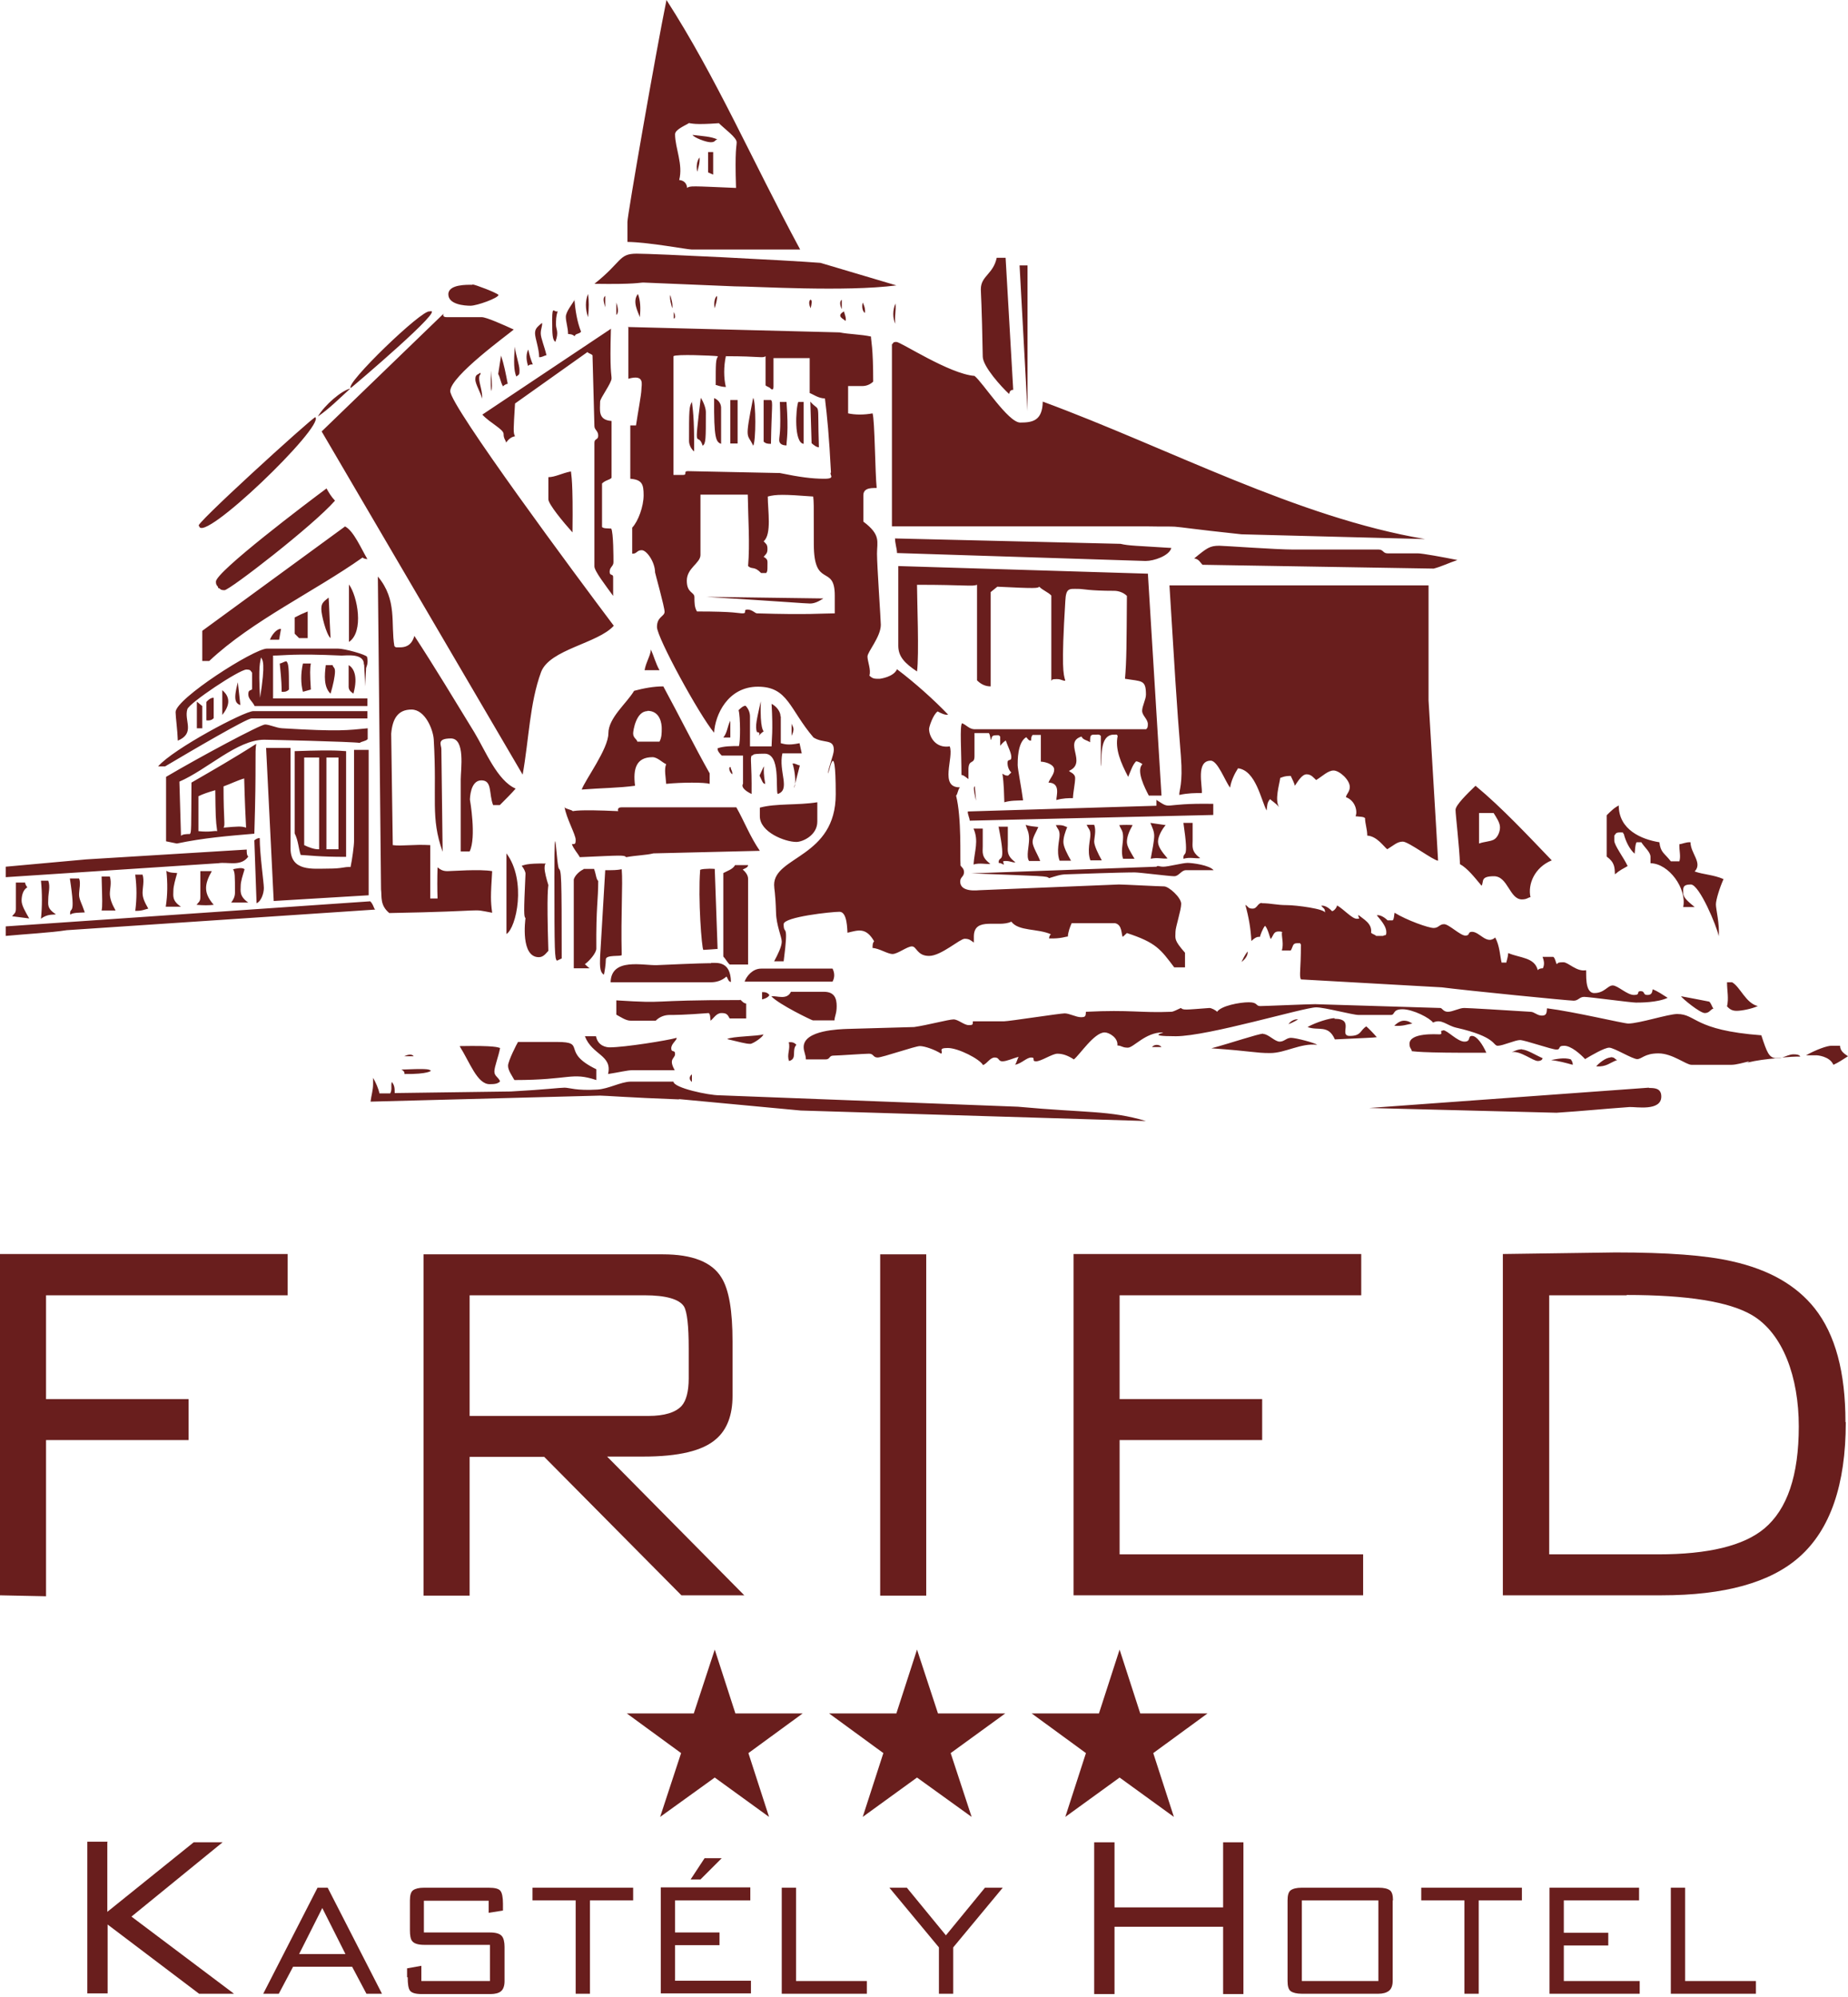
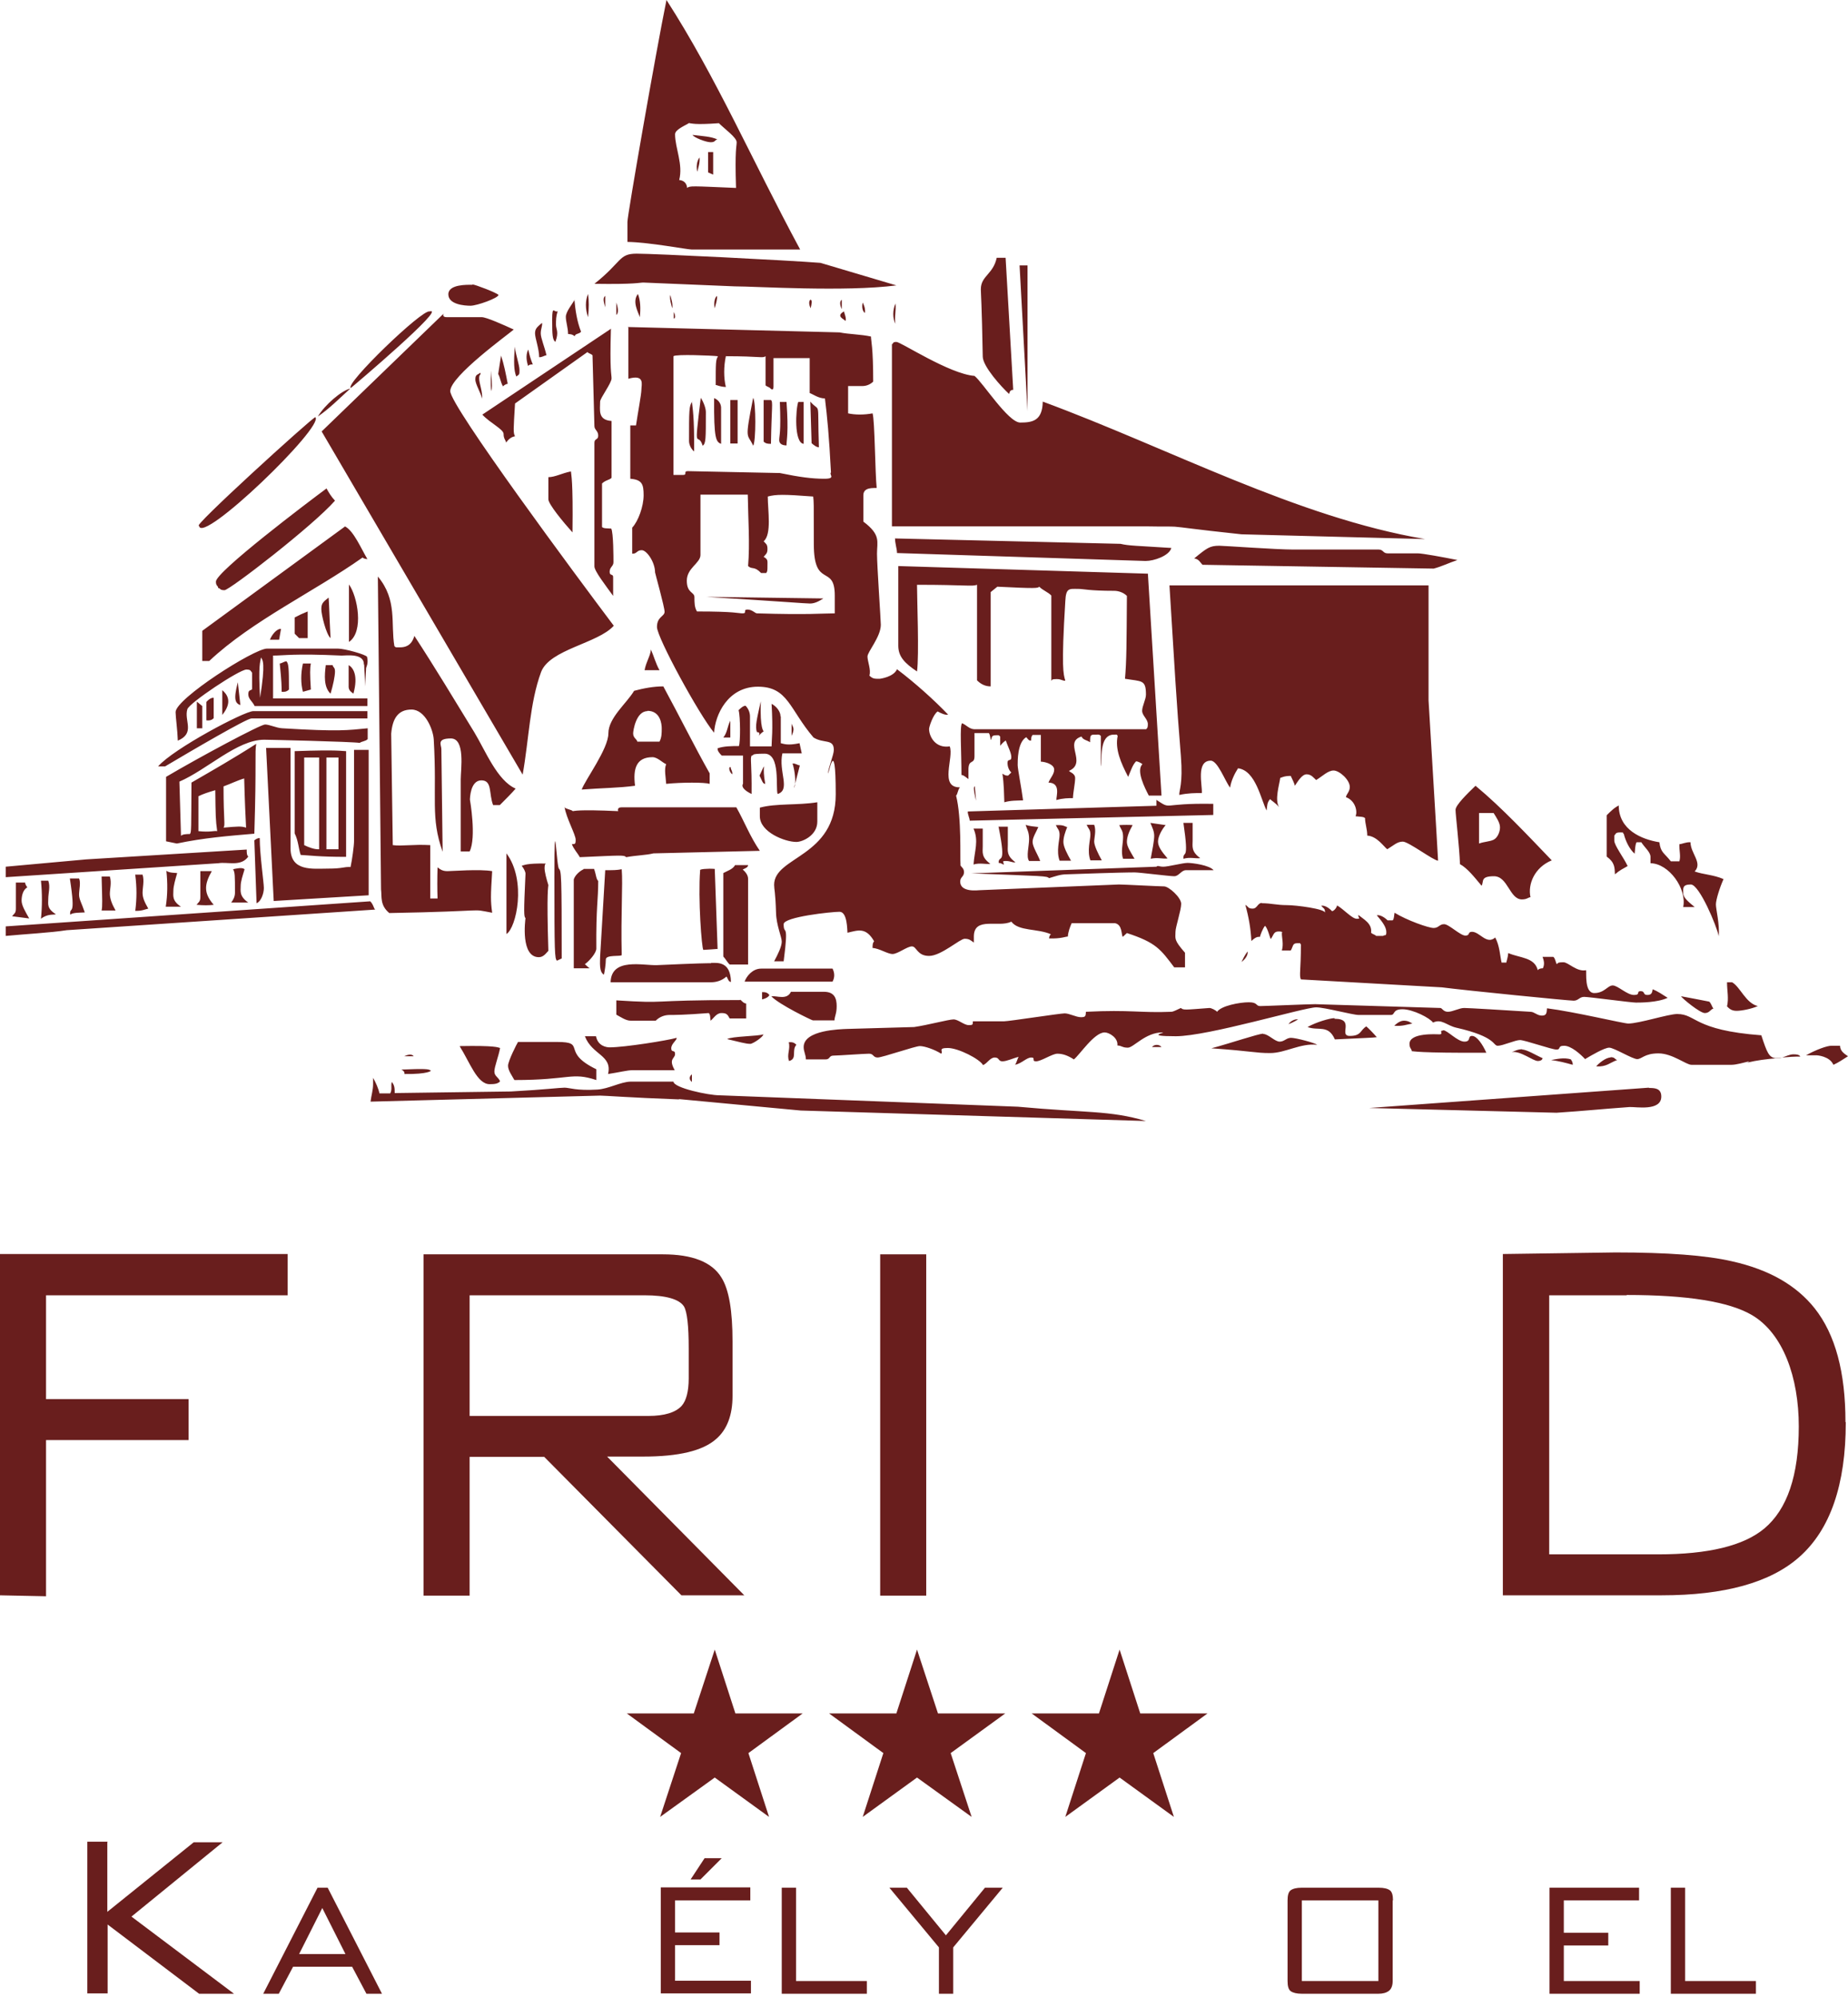
<svg xmlns="http://www.w3.org/2000/svg" width="582" height="629" viewBox="0 0 582 629" fill="none">
  <path d="M209.9 0C225.6 24.4 236.8 50.4 252 78.6H217.9C216.4 78.6 204.5 76.3 197.6 76.2V69.9C197.6 67.7 206.7 15.6 209.9 0ZM217.1 38.7C215.7 39.6 212.6 40.8 212.6 42.3C212.6 46.6 215.2 51.8 213.9 56.7C215.3 56.8 216.3 57.7 216.4 59.2C217.3 58.5 217.7 58.6 231.8 59.2C231.4 46.9 232 46.3 232 44.8C232 43.3 228.3 40.7 226.4 38.8C218.4 39.4 217.8 38.8 217.1 38.8V38.7ZM218.1 42.5C221.5 42.9 223.9 43 225.9 43.9C225 44.2 225.3 44.8 223.8 44.8C222.3 44.8 218.5 43.3 218.1 42.5ZM223 47.9H224.6V55L223 54.3V47.9ZM220.3 49.6C220.5 51.1 219.9 52.9 219.6 54.1C219.3 52.9 219.3 50.9 220.3 49.6ZM200.5 79.9C206.3 79.9 248.4 82 258.4 82.8L282.3 89.9C266.1 92 237.9 90.2 231.4 90.2L202.6 89C201.4 89 200.2 89.6 187.2 89.4C196 82.4 194.8 79.9 200.5 79.9ZM313.9 81.2H316.7L319.1 122.8C318.3 122.8 318 123.2 317.8 124.1C315.4 121.9 309.5 115.4 309.5 112.3C309.2 95.3 308.9 92.6 308.9 91.1C308.9 86.9 312.8 86.4 313.9 81.2ZM323.6 83.6V129.5L321.1 83.6H323.6ZM148.8 89.6C149.6 89.6 156.4 92.2 157 92.9C156.9 93.9 150.2 96.3 148.2 96.3C146.2 96.3 141.2 95.9 141.2 92.7C141.2 89.5 147.2 89.7 148.8 89.7V89.6ZM185.2 92.6C185.5 94.7 185.5 97.1 185.2 99.9C184.3 97.3 184.3 94.7 185.2 92.6ZM200.9 92.6C201.7 94.6 201.8 97.1 201.5 99.9C201 98.3 199 95 200.9 92.6ZM211.1 92.9C211.4 94.1 212 95.9 211.7 97.1C211.4 95.9 210.8 94.1 211.1 92.9ZM190.6 93.2V96.8C190.2 95.3 189.7 93.9 190.6 93.2ZM225.8 93.2C226 94.1 225.4 95.9 225.1 97.1C224.8 95.9 224.9 93.9 225.8 93.2ZM180.9 94.4C181.2 97.7 181.7 101.2 183 104.5C182.3 105.3 181.2 105 181 105.9C180.1 105.2 179.7 105.3 178.9 105.2C178.9 103.2 178.2 101.4 178.2 99.8C178.2 98.2 180.2 95.8 181 94.4H180.9ZM255.2 94.4C255.9 94.4 255.6 95.9 255.3 97.1C255 96.5 254.5 95.1 255.2 94.4ZM265.1 94.4V97.4C264.7 96.5 264.2 95.1 265.1 94.4ZM194.1 95.3C194.5 96.5 195 98.5 194.1 99.2V95.3ZM271.7 95.3C272 95.9 272.6 97.1 272.4 98.6C271.5 97.9 271.4 96.5 271.7 95.3ZM282 95.6C282.3 97.7 281.6 100 282 102C281.1 100.3 281.1 97.7 282 95.6ZM175.6 98.1C175.1 99.7 175.1 100.8 175.1 102.3C175.1 103.8 176.1 104.5 174.9 107.7C174 107 173.9 105.6 173.9 100.7C173.9 95.8 174.6 98.7 175.6 98V98.1ZM212.2 98.3C212.6 98.9 212.9 100.4 212.2 100.3V98.3ZM265.8 98.1C266 99 266.6 100.2 266.3 101.1C265.8 100.5 263.1 99.6 265.8 98.1ZM139.7 98.7C139.7 98.7 139.1 99.9 140.6 99.9H151.7C153.2 99.9 158.5 102.3 161.8 103.8C160.1 105.3 141.8 118.5 141.8 123.2C141.8 127.9 181.7 181.7 193.3 197.1C188.3 202.7 173.1 204.5 170.4 211.7C166.8 221.5 166.6 232.8 164.6 244L101.3 135.9L139.8 98.7H139.7ZM170.7 101.7C170.9 102.6 170.3 103.5 170.3 105C170.3 106.5 171.5 109.2 172.1 111.9C171.3 112 170.7 112.6 169.8 112.5C169.8 109.9 168.5 106.5 168.5 105C168.5 103.5 169.2 103 170.7 101.7ZM197.6 103L264.4 104.7C267.4 105.3 271.1 105.3 274.3 106C274.3 107.4 275 109.2 275 120.2C274.3 120.9 273.1 121.6 271.6 121.6H267.1V130.2C269.3 130.7 272.2 130.7 274.8 130.2C275.5 132.2 275.6 149.2 276.1 153.7C275.3 153.8 271.9 153.3 271.9 156V164.3C277.5 168.5 276.2 170.6 276.2 174.4C276.2 178.2 277.4 195.3 277.4 196.8C277.4 200.6 273.2 205.3 273.2 206.8C273.2 208.3 274.4 211.1 273.8 212.8C274.9 213.9 275.6 213.8 277.1 213.8C277.1 213.8 281.4 213.3 282.5 210.8C288.2 215.1 294.3 220.6 298.6 225.1C297.7 225.3 296.4 224.7 295.3 224.1C293.9 225 292.6 228.9 292.6 229.6C292.6 232 294.6 235.8 299.1 235.1C300.5 238.6 295.7 248.1 302.3 248C301.6 248.9 301.6 250.2 301.1 250.6C302.9 257.7 302.3 270.3 302.5 272.3C302.3 273 303.6 273.2 303.6 274.7C303.6 276.2 302.4 276.2 302.4 277.7C302.4 281.2 308.1 280.4 308.5 280.4L352.4 278.6C353.9 278.6 365.1 279.2 366.6 279.2C368.1 279.2 372 282.7 372 284.7C372 286.7 370.2 292 370.2 293.5C370.2 295.7 369.6 296 373.2 300.1V304.7H369.8C365.5 299 364.1 296.9 354.9 293.9L353.6 295.1C353.1 294.4 353.5 291.3 351.2 290.8H337.5C337 291.9 336.4 293.5 336.3 295C335.5 295 334.3 295.7 330.4 295.6C330.4 295.6 330.4 294.6 331 294.3C326.8 292.4 320.8 293.4 318.5 290.3C314.6 292.3 306.8 288.6 306.7 294.9V296.9C305.7 296.2 305.3 295.7 303.8 295.7C302.3 295.7 296.4 301.1 292.6 301.1C288.8 301.1 288.7 298.1 287.2 298.1C285.7 298.1 282.7 300.5 281.1 300.5C279.5 300.5 276.9 298.7 274.8 298.6C274.8 297.8 274.8 297 275.3 296.5C272.7 292 270.3 293 266.9 293.8C266.8 293 266.9 287.2 264.4 287.2C261.9 287.2 246.8 288.8 246.8 291.1C246.8 295 248.5 289.7 246.8 302.8H243.8C245 300.6 246.2 298.1 246.2 296.6C246.2 295.1 244.5 291.5 244.4 287.5C244.2 280.8 243.8 280.2 243.8 278.7C243.8 269.7 263.2 270.1 263.2 250.2C263.2 230.3 260.8 245 260.8 243.5C260.8 242 262.6 237.8 262.6 236.2C262.6 232.6 259.4 234.3 256.2 232.3C248.6 223.4 248.2 216.3 238.7 216.3C229.2 216.3 225.2 225.2 224.9 230.8C220.2 225.2 206.9 200.8 206.9 197.5C206.9 194.2 209.3 194.2 209.3 192.7C209.3 191.2 206.3 180.5 206.3 180.3C206.3 177.1 203.7 173.3 202.1 173.3C200.5 173.3 200.6 174.5 199.1 174.4V166.2C201 164.2 202.7 159.5 202.7 156C202.7 152.5 202.2 151.1 198.5 150.8V134H200.3C200.8 130.5 202 124.2 202 122.7C202 121.2 203.2 117.8 197.9 119.3V103.1L197.6 103ZM226 112.2C224.5 112 212.8 111.5 212.1 112.2V149.6H215.1C216.6 149.6 215.1 148.4 216.6 148.4L245.6 149C251.9 150.3 255.8 150.8 259.6 150.8C263.4 150.8 261 149.5 261.7 148.8C261.1 137.2 260.5 131.1 259.8 125.5C257.8 125.5 256.1 124.2 255 123.8C255 116.7 255 114.9 255 112.8C251.2 112.8 247.5 112.8 243.6 112.8V121.8C243.6 123.3 242.7 122.4 242.7 122.4C242.3 121.9 241.7 121.9 241.1 121.4V112.2C240.1 112.9 239.7 112.2 228.6 112.2C227.9 115.4 227.9 119.1 228.6 121.9C226.4 121.8 225.8 121.2 225.4 121.3C225.4 114.3 225.4 113.3 226.1 112.3L226 112.2ZM220.6 155.7V174.8C220.6 177.4 216.3 178.9 216.3 182.9C216.3 186.9 218.7 186.4 218.7 188.1C218.7 189.8 218.7 191.3 219.5 192.6C231.8 192.6 232.4 193.2 233.9 193.2C235.4 193.2 233.9 192 235.4 192C236.9 192 237.8 193.2 238.4 193.2C254.7 193.7 259 193.2 262.9 193.2V187.6C262.9 177.5 256.3 185.6 256.3 171.4C256.3 157.2 256.3 158.4 256.1 156.4C246.9 155.7 244.4 155.7 241.8 156.4C241.8 160.8 243.1 168.3 240.5 170.5C241.2 171.3 241.7 171.4 241.7 172.9C241.7 174.4 241.2 174.5 240.5 175.4C241.9 176.2 241.7 176.6 241.7 178.1C241.7 179.6 241.7 180 241.3 180.5H239.7C237.5 178.2 236.9 179.5 235.6 178.3C236.2 171.2 235.6 163.3 235.5 155.8H220.6V155.7ZM222.3 129.8C222.3 138.3 222.3 139.7 221.3 140.4C219.7 135.3 218.4 144 220.7 125.3C221.6 126.7 222.3 128.6 222.3 129.8ZM227.1 128.7V139.8C225.5 139.2 224.8 138.3 224.9 125.4C226.4 126 227.2 127.3 227.1 128.8V128.7ZM237.2 140.4C235.4 136.3 234.4 139.4 237.2 125.3C238.1 126.7 238.1 139.1 237.2 140.4ZM230 126H232.3V139.7H230V126ZM240.6 126H242.8C243.5 126.6 243 128.1 242.8 139.8C242 139.8 241.2 139.8 240.5 139.1V126H240.6ZM217.9 126.5C218.1 128.6 218.7 131 218.6 142.2C217.7 141.5 217 140.1 217 138.9C217 129.2 217 127.9 218 126.5H217.9ZM245.5 126.6H247.7C248.4 136.5 247.7 138.3 247.7 140.3C246.9 140.3 245.4 140.1 245.4 138.6C245.4 137.1 246 136.5 245.6 126.6H245.5ZM253.1 126.6V139.8C250 139.5 250.6 128.8 251.4 126.6H253.1ZM258 140.9C257.2 140.9 256.4 140.3 255.6 139.6L255.2 126.5C258.5 130.3 257.4 125.1 257.9 140.9H258ZM259.3 188.5C257.9 189.4 256.6 190.1 255.1 190.1C253.6 190.1 246.9 189.5 222.4 188L259.3 188.5ZM192.4 103.5C192 117.1 192.6 117.7 192.6 119.2C192.6 120.7 189 125.4 189 126.5C189 129.1 188.2 132.3 192.6 132.6V150.5C192 151.2 190.7 151.2 189.6 152.3V166C190.1 166.5 191.1 166.4 192.5 166.5C193.2 167.8 193.2 175.8 193.2 177.1C193.2 178.4 192 178.6 192 180.1C192 181.6 193.2 180.5 193.1 182V187.7C190.8 184.5 187.2 179.9 187.2 178.4V139.5C187.2 138 188.4 138.7 188.4 137.2C188.4 135.7 187.2 135.4 187.2 134.2L186.6 111.9C186.1 111.4 185.5 111.4 185 110.9L162.2 127.1C161.7 135.4 161.6 136.4 162.2 137.4C161.3 137.6 160.4 138 159.4 139.4C159.2 138.5 158.6 138.2 158.6 136.7C158.6 135.2 154.4 133.3 151.9 130.6L192.2 103.7L192.4 103.5ZM282.3 107.7C283.7 107.7 299 117.8 306.9 118.4C309.4 120.3 317.5 133.1 321.3 133.1C325.1 133.1 328.3 132.6 328.4 126.5C368.2 141.2 408.5 163 448.8 169.8L391 168.3C375.1 166.6 372.6 166.1 370 165.9C368.3 165.8 366.6 165.9 361.3 165.8H280.9V108.4C281.4 108.4 280.9 107.7 282.3 107.7ZM162.1 109.2C162.4 111.6 163.6 115 163.6 116.5C163.6 118 163.6 117.9 162.6 118.6C161.8 116.6 161.8 114.1 162.1 109.2ZM166.4 110.2C166.7 111.7 167.2 113.4 167.8 114.8C167.8 114.8 166.6 114.7 166.3 115.3C166 114.1 165.4 112.2 166.3 110.2H166.4ZM157.8 112C158.7 114.7 159.3 117.7 159.9 120.9C159.9 120.9 159.2 120.9 158.4 121.7C157.6 120.3 157.6 119.1 156.9 117.8L157.8 112ZM154.7 116.7C154.7 118.7 155.1 121.1 154.8 123.2C154.5 122.1 154.5 121 154.7 116.7ZM151.3 117.4C151.5 118.3 150.9 117.7 150.9 119.2C150.9 120.7 152.1 123.7 151.8 125.6C151.5 123.8 149.7 121.1 149.7 119.5C149.7 117.9 150.4 118.1 151.3 117.4ZM135.3 98.1C141 96.4 111.4 121.5 110.5 122.2C108.4 121.1 133 97.3 135.3 98.1ZM110.3 122.4C106.6 125.8 103.6 128.8 100.1 131.2C102.3 127.5 107.6 123 110.3 122.4ZM99.3 131.4C102.4 134.2 63.3 171.9 62.7 165.6C59.8 166.6 97.8 132 99.3 131.4ZM179.8 148.4C179.9 149.8 180.5 151.1 180.3 167.7C177.5 164.6 172.6 158.7 172.7 157.2V150.3C174.8 150.3 177.1 149 179.8 148.5V148.4ZM102.8 153.8C103.6 155.2 104.2 156.3 105.5 157.7C98.7 165.5 72.3 185.9 70.7 185.9C69.1 185.9 69.5 185.3 68.7 185.2C68.7 184.4 68 184.7 68 183.2C68 180.1 96.7 158.4 102.9 153.8H102.8ZM108.8 165.9C111.4 167.3 113.8 172.9 115.7 176.1C115.7 176.1 114.6 176.1 114.2 175.6C99.1 186.3 79.4 195.5 65.9 208.2H63.7V198.7L108.7 165.8L108.8 165.9ZM281.8 169.6L352.9 171.3C355.4 171.9 357.7 171.9 368.9 172.6C368.2 175.1 363.4 176.7 360.8 176.7L282.5 174.2C282.5 172.8 281.8 171 281.9 169.5L281.8 169.6ZM384 171.9C385.5 171.9 401.9 173.1 407.3 173.1H434.2C435.7 173.1 435.5 174.3 437 174.3H446.5C448 174.3 454.5 175.5 459 176.4C456.3 177.3 453.9 178.5 451.5 179.1L378.7 177.9C378 177.2 377.6 176.1 376.1 175.9C380.1 172.6 381 171.9 384 171.9ZM361.5 180.5L365.8 250.6H361.8C360.6 248.3 357.7 242.7 359.8 240.7C359.3 240.3 358.3 239.8 357.8 239.8C356.7 240.9 356.2 242.6 355.3 244.7C353 240.3 351.1 235.9 352 231.8C351.5 231.3 352.3 231.4 350.8 231.4C345.9 231.4 347.2 239.8 346.7 241.4V231.8C346 231.3 346.5 231.4 345 231.4C343.5 231.4 343.3 231.4 343.3 233.8C342.3 233.1 341.1 233.1 340.6 232C334.8 233.8 342.5 240.2 336.7 242.8C336.7 243.2 338.6 243.5 338.6 245.1C338.6 246.7 338 249.3 337.9 251.4C336.5 251.4 334.8 251.4 332.7 252C332.6 250.8 334.2 246.6 330.2 246.5C330.8 245 332 243.9 332 242.4C332 240.9 329.6 240 327.8 239.9C327.8 237.3 327.8 234.2 327.8 231.5H325.2C324.7 232.1 324.8 232.5 324.7 233.3C323.9 233.3 323.7 232.7 323.2 232.2C320.4 233.8 320.5 239.8 320.5 241C320.5 242.2 321.7 248.2 322.2 252.1C320.1 252.2 318.4 252.1 316.3 252.7C316.2 250 316.2 247.1 315.7 243.7C316.7 244.4 317.1 244.3 317.5 244.3L318.5 243.3C318 242.9 317.3 241.8 317.3 240.3C317.3 238.8 318.5 240 318.5 238.5C318.5 237 317.3 235 316.8 233.3C316.4 233.3 315.5 234.3 315 234.9V232C314.3 231.5 315.1 231.6 313.6 231.6C312.1 231.6 312.4 232.5 312.1 233.1C311.8 232.5 311.9 231.5 311.4 230.9H306.9C306.9 233.1 306.9 236.7 306.9 238.2C306.9 240.9 305.1 239 305 242.2V245.4C304 244.7 303.6 244.2 302.8 244.1C302.8 236.6 302.2 228.5 303 227.8C304.4 228.4 305.2 229.6 306.8 229.7H361C361 229.4 361.5 229.7 361.5 228.1C361.5 226.5 359.7 225.4 359.7 223.9C359.7 222.4 360.9 220.3 360.9 218.8C360.9 214 359.6 214.7 354.3 213.8C354.8 208.1 354.8 202.7 354.9 187.7C353.8 186.6 352.2 186.1 350.9 186.1C343 186.1 341.2 185.5 339.7 185.5C336.8 185.5 335.7 185 335.5 189.4C334.2 210.6 334.9 212.3 335.5 214.4C334.6 214.5 334.3 213.9 332.8 213.9C331.3 213.9 331.3 214.1 331.1 214.5V187.6C330.1 186.5 328.3 185.9 327.3 184.8C326.9 185.3 326.1 185.4 314.1 184.8L312 186.5V216.2C310.4 216.2 309 215.6 307.7 214.3V184.2C306.2 184.8 304.3 184.2 288.8 184.2C288.8 188.8 289.5 206.4 288.8 211.5C284.9 208.9 282.9 206.8 282.9 203.4V178.3L361.5 180.7V180.5ZM119 181.6C125.2 189 123 196.4 124.2 203.5C124.7 204 124.5 203.9 126 203.9C127.5 203.9 129.6 203.5 130.5 200.3C136.9 210.1 143.1 220.4 149.4 230.7C152.9 236.5 156.6 245.9 162.4 248.4C161.1 249.9 159.3 251.7 157.4 253.6H155.3C153.9 250 155.1 245.8 151.6 245.8C148.1 245.8 148 251.5 148 251.9C148 251.9 150.1 263.8 147.9 268.2H145.1V245.5C145.1 242.4 146.6 232.6 142 232.6C137.4 232.6 139 234.7 139 235.9L139.4 268.3C135.5 257.3 137.7 251.8 136.6 232.9C136.4 229.8 133.9 223.5 129.6 223.5C125.3 223.5 123.6 226.4 123.2 231.1L123.7 266.2C126.5 266.6 130.1 265.9 135.5 266.2V283H137.8C137.7 280.2 137.7 276.6 137.8 273.2C138.7 273.9 139.4 274.4 140.9 274.4C142.4 274.4 151.1 273.7 155 274.4C154.5 282.5 154.5 283.7 155 287.5C147.4 286.1 155.6 287 122.6 287.6C119.6 285.1 120.3 282.5 120 280.1L119 181.7V181.6ZM368.3 184.4H449.9V220.6C449.9 220.8 452.7 266.9 452.9 271.1C451.5 271.1 443.6 265.1 441.8 265.1C440 265.1 438.9 266.3 436.9 267.5C435.8 266.7 433.7 263.4 430.6 263.2C430.6 261.2 429.9 259.4 429.9 257.7C429.4 257.2 428.4 257.3 426.9 257.1C427.6 255.7 426.9 252.2 423.9 251.1C423.9 250.3 425.1 249.4 425.1 247.9C425.1 245.6 421.8 242.7 420 242.7C418.2 242.7 416.5 244.5 414.5 245.7C413.7 245 413 243.9 411.5 243.9C410 243.9 408.7 246.2 407.8 247.5C407.6 246.6 407 245.5 406.5 244.4C404.2 244.4 403.6 245 403.2 245C402.9 247.2 401.4 251.9 402.8 254.2C401.6 252.8 400.4 252.2 400 251.7C399 252.8 399.1 253.8 398.9 255.3C397.1 251.9 395.5 242.7 389.9 242C388.8 243.7 387.7 246 387.4 248.1C385.8 246 383.5 239.6 381.3 239.6C376.6 239.6 378.7 247.4 378.5 249.8C376.5 249.8 374.1 249.8 371.4 250.4C371.3 248.9 372.6 247.1 371.9 238.1C370.5 221.1 369.9 210.1 368.3 184.3V184.4ZM109.9 202.2V184.1C112.6 187.8 114.7 199 109.9 202.2ZM103.5 188.3C103.7 191 103.7 193.4 104.1 201C102.7 199.8 101.2 193.6 101.2 191.9C101.2 190.2 101.6 189.7 103.4 188.3H103.5ZM96.9 192.6V201H94.2L92.8 199.6V194.5C94.1 193.8 95.4 193.2 96.9 192.6ZM88.5 198.1L87.9 201.5H85C85.6 200 87.1 198 88.5 198.1ZM114.6 209.2C114.6 205.7 109 206.5 107.6 206.5C92.5 205.8 89.5 206.5 86 206.5V220H115.7V222.4H80.2C79.5 220.9 78.2 220.2 78.2 218.7C78.2 217.2 78.9 217.6 79.4 217.1V211.9C78.9 211.4 79.1 210.9 77.6 210.9C75.4 210.9 59.6 221.4 59 223.4C57.9 227 61.6 230.9 56 233.3C55.9 230 55.3 225.8 55.3 224.3C55.3 220.1 80 204.3 84.1 204.3H106.4C108.6 204.3 115.3 206.2 115.6 206.9C116.1 209 115.3 210.2 115.3 210.4L115 216.2C115 216.7 115 217.2 115 217.6V216.2C115 213.9 114.7 210.7 114.7 209.5L114.6 209.2ZM81.9 219.8C83.7 208.6 82.7 207.9 82.2 207.1C82 208.6 81.3 209.2 81.9 219.8ZM205 204.6C205.9 206.6 206.5 209 207.7 211.1H203C203.5 208.4 204.8 206.7 205 204.6ZM90.2 208.3C90.9 209 91 210.4 91 217.2C90.3 217.9 89.5 218 88.7 217.9C88.7 216.5 88.7 214.7 88.1 209C88.9 208.9 89.5 208.3 90.3 208.3H90.2ZM95.3 209H97.9C97.6 210.5 97.6 212.2 97.9 217.2L95.4 217.9C94.7 215.3 94.7 212.1 95.4 209H95.3ZM104.8 209.5C104.8 210.3 105.5 210 105.5 211.5C105.5 213 104.9 215.8 104.1 218.5C101.9 216.4 102.2 212.7 102.6 209.5H104.8ZM111.3 218.5C110.4 217.8 109.7 217.4 109.8 215.9V209.5C111.2 210.3 112.9 212.7 111.3 218.5ZM75.7 222.1C74.2 221.5 73.4 220.6 74.9 214.9L75.7 222.1ZM208.9 216.2C213.9 225.4 218.7 235.1 223.5 243.6V246.9C221.9 246.4 214.8 246.4 209.8 246.9C209.7 244.9 209.1 242.3 209.8 240.7C208.7 240.3 207.1 238.5 205.5 238.5C200.4 238.5 199.3 242.1 200 247.5C195 248.2 189.5 248.2 183.2 248.7C184.3 245.6 191.6 235.9 191.6 231C191.6 226.1 197.4 221.5 199.7 217.6C202.7 216.8 205.8 216.2 209 216.2H208.9ZM203.9 224C200.3 224 199.4 230.2 199.4 231C199.4 232.5 200.6 232.8 200.7 233.6C203.3 233.6 205.8 233.6 207.7 233.6C208.4 232.3 208.4 230.9 208.4 229.4C208.4 227.9 207.9 223.9 203.9 223.9V224ZM70 217.4C73 219.9 72 222.7 70 225.2V217.4ZM67.3 219.8V226.2C66.7 226.9 65.8 227 65 226.9V221.1C65.6 220.4 66.5 219.7 67.3 219.8ZM62 221L63.7 222.4V229.4H62V221ZM238.4 230.6C237.7 228.9 238.4 226.3 239.6 220.9C239.3 229.8 240.5 230.2 240.5 230.4C240.5 230.4 240.1 230.5 238.9 231.8C238.9 231.8 239.8 230.6 238.3 230.6H238.4ZM245.9 225.6V234.1C246.9 234.3 248 234.9 251.8 234.1L252.5 237.3H246.4C245.1 243 249.1 248.8 244.9 250.1C244.2 248.2 245.9 237.4 240.8 237.4C235.7 237.4 237.8 238 236.7 238C236.2 239.1 236.8 240.2 236.7 250.1C232.8 248.2 234 246.9 234 246.9V238H227.3C226.6 237.3 225.9 236.5 226 235.7C228 235 230.5 235 232.7 235C233.2 233.9 233.2 225.7 232.6 223.7C233.3 223 234.1 222.3 234.8 222.3C235.5 223 236.2 224.2 236.2 225.7V235.1H243C243 232.9 243.5 230.5 243 221.7C244.6 222.5 245.9 224.3 245.8 225.7L245.9 225.6ZM79.8 224H115.7V226.3H79.2C77.7 226.3 61.1 236 52 241.4H49.8C54.5 235.9 77.1 223.9 79.8 224ZM230 227V232.3H227.8C229.1 230.7 229 229 230 227ZM249.3 227.9C249.6 229.1 250.5 229.2 249.3 231.8V227.9ZM83.4 228.2C84.9 228.2 87 229.3 88.9 229.4C107.1 230.5 109.4 230 115.8 229.4V232.8C115.2 233.5 113.9 233.5 113.3 234C110.7 233.6 84.7 233 83.2 233C74.7 233 65.3 242.4 56.5 246.2L57 263.3C57.3 262.8 58.7 262.7 59.8 262.7C60.3 262.2 60.2 261.2 60.3 246.5C66.7 242.8 73.7 238.8 80.7 234.3C80.2 237 80.8 240 80.1 262.6C72 263.3 64.2 263.9 55.7 265.7L52.3 265V244.7C62.8 238.5 82 228.2 83.5 228.2H83.4ZM76.9 245.2C74.8 245.8 72.4 247 70.4 247.7C70.4 258.8 71 259.8 70.4 260.7C74.9 260.3 76 260.2 77.5 260.7C77 250.8 77 247.8 76.9 245.1V245.2ZM67.8 248.9C65.7 249.5 63.9 250.1 62.5 250.8V261.8C66.3 262.2 67.4 261.6 68.4 261.8C67.9 258.2 67.9 257 67.8 248.9ZM83.8 235.6H91.5V267.2C91.5 274.6 98.5 273.6 103.3 273.6C108.1 273.6 108.1 273 110.4 273.1C110.9 270.8 111.5 266.4 111.5 264.9V236.2H116.1V282L86.2 283.8L83.8 235.5V235.6ZM92.8 236.6C107 236.1 107.5 236.6 109 236.6V269.9C100.3 269.9 97.3 269.4 94.7 269.3C94 267.3 94 264.9 92.8 262.5V236.6ZM95.8 238.6V266.2C97.2 266.9 99.1 267.6 100.5 267.5V238.6H95.8ZM106.6 238.6H102.8V267.5H106.6V238.6ZM249.6 240.5C250.5 240.4 251.1 241 251.9 241.1L250.4 246.9C250.4 247.4 250.2 247.9 250 248.2L250.4 246.9C250.6 244.9 250.1 242 249.6 240.5ZM240.6 241.5C240.5 242.6 240.5 244.2 241 246.9C240.2 247 239.9 245.6 239.2 244.3L240.5 241.5H240.6ZM230.1 241.6C230.1 242.4 230.8 243 230.6 243.9C229.7 243.2 229.3 241.5 230.1 241.6ZM307 247.7L307.4 252.2C307.4 252.2 306.2 247.7 307 247.7ZM464.8 247.6C472.9 254.3 481.4 263.4 488.7 271C483.3 273.2 481.1 278.5 482 282.6C481.2 282.7 480.9 283.3 479.3 283.3C475.4 283.3 474.9 276 470.5 276C466.1 276 467.4 277.7 466.6 279C464.5 276.5 462.2 273.5 459.8 272.2C459.6 266.6 458.4 256.6 458.4 255.1C458.4 253.6 462.1 250 464.7 247.5L464.8 247.6ZM465.8 256.1V265.7C467.4 265.1 469.2 265.1 470.4 264.5C471.6 263.9 472.4 262.1 472.4 260.6C472.4 259.1 471.2 257.4 470.4 256.1H465.8ZM364.1 251.9C369.4 255.3 365 252.9 382.1 253.2V256.7L305.4 258.5C305.4 257.7 304.7 256.5 304.8 255.6L364.2 253.8V251.9H364.1ZM257.4 252.7V258.8C257.4 263.1 252.8 265.2 250.8 265.2C247.2 265.2 239.3 262.1 239.3 257.1V254.4C244.4 253 251.2 253.7 257.4 252.7ZM509.8 253.7C509.8 261.4 517 264.4 522.6 265.3C523 268.6 524.1 268.6 526.2 271.3H528.9C529.4 269.6 528.8 267.9 528.9 265.9C529.7 265.9 530.9 265.2 532.4 265.3C532.4 268.8 536.3 271.8 533.7 274.5C536.5 275.5 539.6 275.5 542.8 276.9C541.6 279.6 540.4 283.4 540.4 284.9C540.4 286.4 541.6 291 541.3 294.9C540.7 291.8 535.2 278.6 532.5 278.6C529.8 278.6 530.1 279.8 530.1 281.3C530.1 282.8 531.8 284.1 533.7 285.7H530.1C531.3 279.9 525.6 272 519.8 271.9C519.8 271.1 519.8 271.4 519.8 269.9C519.8 268.4 518 267 516.9 265.3H515.4C514.9 266.4 515 267.4 514.8 268.9C513.3 267.6 512 265.1 511.4 262.7C510.8 262.2 511.7 262.2 510.2 262.2C508.7 262.2 508.9 262.7 508.4 263.2V264.8C508.4 266.3 511.4 270.2 512.6 272.8C511.2 273.6 510.1 274.1 508.6 275.4C508.5 273.3 508.6 271.7 506 269.8V256.8C507.3 255.5 508.6 254.2 510.1 253.6L509.8 253.7ZM177.7 254.3C178.7 255 179.9 255 180.4 255.5C180.9 255.5 181.5 254.9 194.7 255.5C194.7 255.5 194.2 254.3 195.7 254.3H231.9C234.4 258.7 236.2 263.5 239.3 268L205.8 268.8C203.4 269.4 200.4 269.4 197.2 270C196.5 269.3 196.1 269.4 182.6 270C181.9 268.7 180.7 267.5 180.1 265.9C181 265.8 181.3 266.1 181.3 264.5C181.3 262.9 178.3 257.6 177.8 254.2L177.7 254.3ZM356.7 259.9C355.5 262 354.9 263.7 354.9 265.2C354.9 266.7 356.1 268.4 357.3 270.5H353.7C352.9 268.3 353.7 265.8 353.7 263.7C353.7 261.6 353.1 261.4 352.5 259.9C354 259.8 355.8 259.8 356.7 259.9ZM362.3 259.2L367.1 259.9C365.8 261.4 364.7 263.6 364.7 265.1C364.7 266.6 365.8 268.2 367.7 270.4C366.2 270.6 364.5 270 362.4 270.5C362.9 267.8 363.5 264.8 363.5 263.3C363.5 261.8 362.9 260.7 362.3 259.2ZM372.6 259.2H375.6V264.8C375.6 266.6 375.1 268.2 378 270.3C376.5 270.5 374.8 269.9 372.7 270.5C372.6 267.5 374.6 272.1 372.7 259.2H372.6ZM322.9 259.8C324.5 260.3 325.5 260.3 327 260.5C326.4 262 325.2 263.7 325.2 265.2C325.2 266.7 326.8 269.1 327.6 271.2H324.1C323.1 269.9 324.1 266.5 324.1 264.3C324.1 262.1 323.5 261.4 323 259.8H322.9ZM332.6 259.9C335.3 259.8 335.3 260.4 336.1 260.5C335.5 262 334.9 263.7 334.9 265.2C334.9 266.7 336.1 269 337.3 271.1H333.7C332.6 268.1 333.7 264.7 333.7 263C333.7 261.3 333.1 261.3 332.5 259.8L332.6 259.9ZM342.3 259.8H344.6C345.3 261.6 344.6 263.9 344.6 265.1C344.6 266.3 345.8 268.9 347 271H343.4C342.3 268 343.4 264.6 343.4 262.9C343.4 261.2 342.8 261.2 342.2 259.7L342.3 259.8ZM314.4 260.4H317.4V266.1C317.4 267.9 316.9 269.5 319.8 271.6C318.9 271.8 318.3 271.2 316.8 271.2C315.3 271.2 316.2 271.5 316.1 272.4C316.1 272.4 315.3 271.8 314.5 271.8C314.5 268.9 317.1 273.5 314.5 260.5L314.4 260.4ZM306.5 261H309.5V266.6C309.5 268.4 309 270 311.9 272.1C310.4 272.3 308.7 271.7 306.6 272.3C306.9 268 308.3 264.9 306.6 261H306.5ZM81.8 264C81.8 269.1 83.1 278.1 83.1 279.7C83.1 281.3 82.3 283.9 80.8 284.5L80.1 264.7C80.1 264.7 81 263.9 81.8 264ZM159.5 268.8C165.9 277.4 162.6 292.3 159.5 294.2V268.8ZM172 272C171.8 272 171.5 272.2 171.5 273.4C171.5 274.6 172.1 276.9 172.7 278.8C172.7 279.4 172.1 280 172.7 299.5C172 300.2 171.2 301.5 169.7 301.5C163.9 301.5 165.4 289.9 165.5 289.2C165 288.7 164.9 287.9 165.5 275.2C165.5 274.6 165 273.6 164.3 272.7C165.2 272.5 165.8 271.9 172 272ZM366.4 273C367.9 273 372.5 271.8 374 271.8C375.5 271.8 380.9 272.5 382.2 274.1H373.5C372 274.1 371.3 276 369.8 276C368.3 276 358.9 274.8 357.4 274.8C355.9 274.8 352.9 274.8 335.9 275.4C334 275.4 332.4 276 330.4 276.6C329.6 275.9 329.2 276 305.9 275.1L364.2 273C364.7 272.5 364.9 273 366.4 273ZM231.6 272.5H235.6C235.6 273.3 234.4 273.6 233.9 273.9C234.4 274.3 235.7 275.5 235.6 277V303.8H229.8C229.1 303.2 228.5 302 227.8 301.3V275C229.1 274.3 230.8 273.8 231.5 272.5H231.6ZM77 273.9C76.4 275.9 75.8 277.6 75.8 279.1C75.8 280.6 75.3 282.3 78.2 284.3H72.8C73.5 283.4 74 282.4 74 281.2C74 275.8 74 274.8 73.4 273.8C74.3 273.6 76.3 273.1 77 273.8V273.9ZM176 273.6C176.8 274.3 176.9 275.7 176.9 301.9L175.4 302.6C174.7 301.9 174.6 300.5 174.6 276.3C174.6 252.1 175.3 274.3 176.1 273.6H176ZM183.8 273.7H187.1C187.8 275.7 187.7 276.8 188.4 277.5C188.4 283.7 187.7 285.5 187.8 298.8C187.8 300.2 185.6 302.7 184.2 303.7C184.7 304.1 185.1 304.6 185.7 305H180.7V277C181.1 275.7 182.5 274.4 183.8 273.8V273.7ZM225.9 298.9C225.9 298.9 222.2 299.2 221.5 299.2C221 298.7 219.8 283.1 220.5 274.1C220.2 273.8 222.8 273.5 225.1 273.7L226 299L225.9 298.9ZM52.4 274.3C53.4 275 55 274.9 55.8 275C55.2 277.1 54.6 279.1 54.6 280.6C54.6 282.1 54.1 283.7 57 285.6H52.2C52.8 281.8 52.8 278.2 52.4 274.3ZM63.1 274.4H66.7C65.5 276.5 64.9 278.2 64.9 279.7C64.9 281.2 65.4 282.8 67.3 285C65.8 285.2 64 285.2 61.9 285C62.6 284.1 63.1 284 63.1 282.5V274.4ZM42.6 275.5H44.9C45.5 277.4 44.9 279.6 44.9 281.2C44.9 282.8 45.5 284.1 46.7 286.2C45.8 286.4 44.6 287 42.6 286.9C43.1 283 43.1 279.5 42.6 275.6V275.5ZM32 276.1H34.6C35.2 278.1 34.6 280 34.6 281.5C34.6 283 35.2 284.7 36.4 286.8H32C32.3 285.4 32.2 283.6 32 276.1ZM190.6 274.1C193.2 274.1 194.2 274.1 195.8 273.8C196.2 278.8 195.5 287.6 195.8 300.8C195.8 301.4 190.8 300.6 190.8 302.2C190.8 303.8 190.4 306.1 190.2 307C188.6 306.2 189 302.9 189 301.3L190.6 274.2V274.1ZM22 276.7H24.9C25.5 278 24.9 280.3 24.9 281.8C24.9 283.3 25.7 284.4 26.7 287.4C25.2 287.5 23 287.4 22.1 288.1C21.9 285 24 289.7 22 276.7ZM12.9 277.4H15.2C15.9 279.3 15.2 281.3 15.2 283.1C15.2 284.9 14.7 286.1 17.6 288C16.9 288.2 14.9 287.8 12.9 289.4C13.3 285.5 13.3 281.3 12.9 277.4ZM5 278H7.9C7.9 278 7.9 278.6 8.6 279.5C7.2 280.3 6.8 282.2 6.8 283.7C6.8 285.2 8 287.2 9.2 289.3L3.8 288.6C4.5 287.7 5 287.7 5 286.2V278ZM397.3 284.5C400.3 284.5 402.1 285.1 405.2 285.1C408.3 285.1 417.3 286.3 417.3 287.5C417.3 286 416.8 286.2 416.1 285.3C417 285.1 418.4 285.8 419.5 287C420 287 420.9 286.1 421.1 285.2C423.2 286.4 425.8 289.4 427.3 289.4C428.8 289.4 427.6 289.1 427.8 288.2C429.5 289.6 432.2 290.9 431.8 293.8C432.3 294.3 432.9 294.3 433.4 294.8H435.6C436.1 294.3 436.6 295.1 436.6 293.6C436.6 292.1 435.5 290.5 433.6 288.3C434.5 288.1 435.9 288.8 437 289.9H438.6C439.1 289.4 439 288.4 439.2 287.5C443.1 289.9 449.9 292.3 451.5 292.3C453.1 292.3 453.3 291.1 454.8 291.1C456.3 291.1 459.9 294.7 461.5 294.7C463.1 294.7 462.1 293.5 463.6 293.5C466 293.5 468.2 297.7 470.9 295.3C472.3 297.9 472.4 301 472.9 303.2H474.4C474.4 302.9 474.9 301.6 475 300.2C478.7 301.8 483.3 301.5 484.3 305.6C484.6 305.1 485.4 305 485.9 305C486.4 303.9 486.4 303 485.8 301.4H489.2C489.9 302 489.9 303.2 490.3 303.7C490.7 303.2 490.9 303.1 492.4 303.1C493.9 303.1 496.6 306.2 499.5 305.6C499.7 306.2 498.9 312.8 502.1 312.8C505.3 312.8 506.3 310.4 507.9 310.4C509.5 310.4 512.4 313.4 514.6 313.4C516.8 313.4 515.2 312.2 516.7 312.2C518.2 312.2 517.3 313.4 518.8 313.4C520.3 313.4 520.3 312.5 520.5 311.6C522 312.2 523.8 313.4 525.2 314.3C522 315.8 516.7 315.8 515.2 315.8C513.7 315.8 500.4 314 498.9 314C497.4 314 497.1 315.2 495.6 315.2C494.1 315.2 461.8 312 454.1 311L409.7 308.5C409.1 307.2 409.7 305.8 409.7 297.5C409.2 297 410 297.1 408.5 297.1C407 297.1 407.3 298.1 406.5 299.4H403.7C404.3 297.3 403.7 295.6 403.7 293.9C403.7 293.9 404.3 293.4 402.7 293.4C401.1 293.4 401.2 294.4 400.2 295.8C399.8 295 399.3 292.5 398.4 291.6C397.6 292.6 396.9 294.6 396.8 295.1C396.3 295.1 395.7 294.9 394.1 296.4C393.9 292.5 393.3 289 392.2 285C393.2 285.6 393 286.2 394.5 286.2C396 286.2 396 284.4 397.5 284.4L397.3 284.5ZM392.9 299.7C393.1 300.6 392.4 302 391 303C391.4 302.2 391.9 301 392.9 299.7ZM223.9 303.3C225.9 303.3 230.1 302.7 230.2 309.3C229.4 309.3 229.2 308.1 228.8 307.6C227.3 308.9 225.6 309.4 223.9 309.4H192.3C192.5 301.5 202.6 304.2 207 304C220.3 303.4 222.5 303.4 224 303.4L223.9 303.3ZM239.7 305.1H262.2C262.9 306.5 262.9 307.9 262.2 309.2H234.5C235.1 307.5 237 305.1 239.7 305.1ZM543.9 309.4H545.5C548.1 310.9 549.8 316 553.6 316.9C551.6 317.8 548.5 318.4 546.9 318.4C545.3 318.4 544.6 317.7 543.9 317C544.5 314.4 543.9 312.1 543.9 309.4ZM240 312.5C240.8 312.5 241.6 312.5 242.3 313.4C242.3 313.4 242.1 314.3 240 314.8V312.5ZM249.1 312.4H259.5C262.8 312.4 263.5 314.5 263.5 316.9C263.5 319.3 262.9 319.9 262.8 321.4H256C255.7 321.4 245.3 316.4 242.9 313.8C244.7 313.6 247.8 315.1 249.1 312.4ZM529.4 313.8C532.2 314.3 535.2 314.9 538.3 315.5C539 316.2 539 316.8 539.6 317.7C538.7 317.9 538.4 319.1 536.9 319.1C535.4 319.1 529.9 314.6 529.4 313.8ZM233.1 314.8C233.8 315.5 234.2 316 235 316.1V320.8H229.8C229.1 319.5 228.8 319.1 227.2 319.1C225.6 319.1 224.7 320.8 223.8 321.5C223.6 320.6 223.8 319.6 223.2 319.1C215.5 319.7 212.4 319.7 210.9 319.7C209.4 319.7 207.8 320.2 206.5 321.5H198.6C197.1 321.5 195.4 320.3 194.1 319.6V315.1C211.5 316.2 202.4 315 233.2 315L233.1 314.8ZM550.9 334.3C549.2 334.7 546.8 335.4 545.3 335.4H532.7C531 335.4 526.7 331.8 522.3 331.8C517.9 331.8 517.1 333.6 515.6 333.6C514.1 333.6 508.3 330 506.8 330C505.3 330 501.2 332.4 499.2 333.6C497.7 332 494.8 329.4 492.6 329.4C490.4 329.4 491.7 330.6 490.2 330.6C488.7 330.6 480.2 327.6 478.7 327.6C477.2 327.6 473.3 329.4 471.7 329.4C470.1 329.4 471.4 326.6 458.6 323.7C455.6 323 454 320.8 451.3 322.1C450.4 320.7 445 317.9 441.7 317.9C438.4 317.9 439.5 319.7 438 319.7H427.9C426 319.7 417.2 317.3 414.5 317.3C410.7 317.3 380.5 326.4 370.3 326.4C360.1 326.4 367.6 325.2 366.1 325.2C360.7 325.2 357 330 355.2 330C353.4 330 353.4 329.4 351.9 329.3C352.2 326.9 349.3 325.2 347.9 325.2C344.6 325.2 340.1 332.2 338.2 333.7C336.2 332.4 334.6 331.9 333 331.9C331.4 331.9 327.9 334.3 326.3 334.3C324.7 334.3 326.3 333.1 324.8 333.1C323.3 333.1 321.9 334.9 319.7 335.4C320.2 334.6 320.5 333.3 320.8 332.9C319.1 333.3 317.1 334.3 315.7 334.3C314.3 334.3 314.8 333.1 313.3 333.1C311.8 333.1 311 334.9 309.6 335.5C308.6 333.6 301.8 330.1 298.5 330.1C295.2 330.1 297.2 331.2 296.4 331.9C294.4 330.6 291.2 329.5 289.7 329.5C288.2 329.5 277.9 333.1 276.4 333.1C274.9 333.1 275.2 331.9 273.7 331.9C272.2 331.9 264 332.5 262.5 332.5C261 332.5 261.5 333.7 260 333.7H253.8C253.8 332.2 253.1 331.3 253.1 329.8C253.1 324.4 264.7 324.2 266.7 324.1L287.9 323.5C292.1 322.9 298.8 321.1 300.3 321.1C301.8 321.1 303.6 322.9 305.1 322.9C306.6 322.9 306.3 322.6 306.4 321.7H316.2C317.7 321.7 333.8 319.2 335.3 319.2C336.8 319.2 338.9 320.4 340.4 320.4C341.9 320.4 341.9 320.1 342 318.7C356.1 318 359.2 319.1 368.8 318.7C369.6 318.7 370.5 318.1 371.9 317.5C372.7 318.2 373 318.1 380.9 317.5C381.5 317.5 382.9 318.2 383.3 318.7C384.6 316.8 390.4 315.7 393.3 315.7C396.2 315.7 395.4 316.9 396.9 316.9C398.4 316.9 411.7 316.3 414.2 316.3L453.6 317.5C454.2 317.5 454.5 318.7 456 318.7C457.5 318.7 459.6 317.5 461.1 317.5C462.6 317.5 474.1 318.2 482 318.7C483.2 318.7 484.1 319.9 485.6 319.9C487.1 319.9 487.1 319 487.2 317.6C495.9 318.7 511.3 322.4 512.8 322.4C516.2 322.4 525.4 319.4 528.2 319.4C534.3 319.4 533.3 324.5 554.7 326.1C556.5 331.6 557.1 333 559.1 333.3L561.3 333.1C562.5 332.7 563.7 332.1 564.8 332.1C565.9 332.1 566.6 332.2 567 332.8C565.2 332.8 563.3 332.9 561.3 333.1C560.8 333.2 560.4 333.3 559.9 333.3C556.2 333.6 553.2 334 550.3 334.7L550.9 334.3ZM568.8 332.4C571.6 330.8 575.5 329.3 576.9 329.4H579.5C579.5 330.9 580.6 331.8 582 332.7C580.6 333.6 578.8 334.8 577.4 335.4C576.2 332.6 572.1 332.4 572.1 332.4H568.9H568.8ZM408.8 321.1C408.8 321.1 407.4 322 405.8 322.6C406.4 321.6 407.9 320.9 408.8 321.1ZM420.3 320.9C426.9 320.9 421.4 326.3 425.1 326.3C428.8 326.3 428.3 324.5 430.3 323.3C431.1 324 432.3 325.2 433.6 326.7C432.1 326.9 430.3 326.9 420.4 327.4C418.3 322.6 415.2 324.8 411.8 323.5C414.4 322 418.8 320.7 420.3 320.7V320.9ZM442.1 321.5C443.6 321.5 444.2 322.1 444.8 322.4C443 322.7 441.8 323.3 439.1 323.1C439.1 323.1 440.6 321.5 442.1 321.5ZM454.5 324.5C455.8 324.5 459 328.1 461.2 328.1C463.4 328.1 462.1 326.3 463.6 326.3C465.1 326.3 466.9 328.9 468.1 331.6C446 331.7 445.4 331.1 444.6 331.1C444.6 330.3 443.9 330.3 443.9 328.8C443.9 325.2 452.5 325.8 453.3 325.8C454.8 325.8 453 324.6 454.5 324.6V324.5ZM240.4 325.8C240.4 326.6 237.1 328.8 236.3 328.8C234.8 328.8 232.9 328.2 229 327.3C230.4 326.4 238.9 326.4 240.4 325.8ZM397.9 325.7C399.4 325.7 401.5 328.1 403 328.1C404.5 328.1 405.1 326.9 406.6 326.9C408.1 326.9 414.2 328.5 414.8 329.1C409.6 328.5 404.8 331.7 400 331.7C395.2 331.7 394.5 331.1 381.5 330.2C387.2 328.7 396.3 325.6 397.8 325.6L397.9 325.7ZM184.2 326.4H187.7C188.3 329.5 191 329.9 192 329.9C196.7 329.9 210.4 327.7 213.1 326.9C213.2 327.7 211.4 328.7 211.4 330.2C211.4 331.7 212.6 330.5 212.6 332C212.6 333.5 210.4 333.4 212.5 337.1H199.1C197.6 337.1 194.8 337.8 191.5 338.3C192.9 332.3 186.5 332.4 184.2 326.4ZM163.2 328.2H175.4C185 328.2 176.4 331.3 187.8 336.8V340.2C179.9 337.6 179.7 340.2 162 340.2C161.3 338.9 160 337.2 160 335.7C160 334.2 162.8 328.7 163.2 328.1V328.2ZM248.4 328.3C249.3 328.2 250.1 328.3 250.8 329.1C249.2 330.9 251.2 333.5 248.5 334.2C247.7 332.2 249 330.4 248.4 328.3ZM365.8 329.8H362.8C363.5 328.9 365.1 328.9 365.8 329.8ZM144.9 329.5C156.1 329.3 156.7 329.9 157.5 330.1C157 332.8 155.7 336 155.7 337.5C155.7 339 156.9 339.2 157.5 340.6C156.8 341.4 155.7 341.5 154.2 341.5C150.3 341.5 148 334.7 144.8 329.6L144.9 329.5ZM479.4 330.6C480.9 330.6 483.7 332.4 485.8 333.3C485.8 333.3 485.8 334.2 484.3 334.2C482.8 334.2 478.8 330.9 476.1 331.4C477 331.1 477.9 330.5 479.4 330.5V330.6ZM130.3 332.7H127.3C128.2 332.3 129.6 331.8 130.3 332.7ZM494.7 333.7C494.7 333.7 495.4 334.5 495.3 335.4C493.2 334.8 490.9 334.2 488.5 333.9C490.3 333.6 492.5 333 494.8 333.7H494.7ZM507.2 333C508.7 333 508.4 333.6 509.3 333.9C507 334.7 506 336.1 502.7 335.9C503.4 335 505.7 333.1 507.2 333.1V333ZM126.4 336.9C133.7 336.6 135.1 336.7 135.6 337.2C136.1 337.2 134.9 338.4 127.4 338.3C127.4 337.5 127 337.2 126.4 336.9ZM217.9 338.4V340.8C217 340.1 217 339.1 217.9 338.4ZM519.3 342.7C521 342.7 523.2 342.7 523.2 345.4C523.2 350.1 515.2 348.6 513.2 348.7C503.5 349.4 499.3 349.9 490.2 350.5L431.2 349L519.3 342.6V342.7ZM213.9 346.3C197.8 345.7 190.6 345.1 189 345.1L116.7 347C116.9 345.2 117.5 343.4 117.5 341.5V339.5C118.4 341.1 119.2 342.9 119.5 344.4H122.9C123.6 343.1 123 341.9 123.4 340.8C124.3 341.9 124.3 342.9 124.3 344.3L160.9 343.8C171.8 343.2 176.3 342.6 177.8 342.6C179.3 342.6 181.5 343.6 188.1 343.2C191.6 343 195.4 340.8 198.5 340.7H212.1C212.2 342.7 223.2 345 226.5 345L320.6 348.6C342.2 350.6 349.4 349.7 360.9 353.1L252.2 349.8L213.8 346.2L213.9 346.3ZM1.8 276.2V273L27.1 270.7L77.7 267.6C77.7 268.6 77.7 269.4 78.2 269.8C75.9 273.1 71.6 271.4 68.8 271.9L1.8 276.3V276.2ZM1.8 294.8V291.8L116.6 283.9C117.7 285 117.7 286.3 118.2 286.5L21 293C15.9 293.8 8.1 294.2 1.8 294.8Z" fill="#691E1D" />
  <path d="M90.6 395.1V408H14.5V440.7H59.4V453.6H14.5V502.8L0 502.5V395H90.6V395.1Z" fill="#691E1D" />
  <path d="M234.5 502.5H214.6L171.4 458.9H147.9V502.6H133.4V395.1H208.8C218 395.1 224.2 397.5 227.2 402.4C229.6 406.2 230.7 412.9 230.7 422.6V439.7C230.7 445.7 229 450.3 225.5 453.3C221.3 457 213.7 458.8 202.6 458.8H196.8C194.9 458.8 193 458.8 191.2 458.8L234.4 502.5H234.5ZM202.9 408H147.9V446H204.2C209.3 446 212.8 444.9 214.7 442.8C216.1 441.2 216.9 438.3 216.9 434.2V424.7C216.9 417.6 216.4 413.2 215.4 411.5C213.9 409.2 209.7 408 203 408H202.9Z" fill="#691E1D" />
  <path d="M291.7 395.1V502.6H277.2V395.1H291.7Z" fill="#691E1D" />
-   <path d="M428.7 395.1V408H352.6V440.7H397.5V453.6H352.6V489.6H429.3V502.5H338.1V395H428.7V395.1Z" fill="#691E1D" />
  <path d="M581.3 448C581.3 467.7 576.4 481.8 566.7 490.4C557.6 498.5 543.1 502.5 523.3 502.5H473.3V395L508.8 394.5C525.1 394.5 537.3 395.4 545.5 397.3C557.1 399.9 565.7 404.8 571.5 412.1C578 420.3 581.2 432.2 581.2 447.9L581.3 448ZM512.3 408H487.9V489.6H522.2C538 489.6 549.1 486.9 555.6 481.5C562.9 475.4 566.5 464.7 566.5 449.3C566.5 433.9 561.6 420 551.7 414.2C544.5 410 531.4 407.9 512.3 407.9V408Z" fill="#691E1D" />
  <path d="M33.8 580.3V602.2L61 580.3H70.1L41.4 603.7L73.7 628H62.7L33.9 606.2V627.9H27.5V580.1H33.9L33.8 580.3Z" fill="#691E1D" />
  <path d="M103.2 594.6L120.3 628H115.4L110.9 619.5H92.3L87.8 628H82.9L100 594.6H103.2ZM108.8 615.5L101.5 601L94.2 615.5H108.8Z" fill="#691E1D" />
-   <path d="M128.2 622.8V620L132.7 619.2V624H154.3V612.6H133.6C131.7 612.6 130.4 612.2 129.8 611.4C129.3 610.8 129.1 609.6 129.1 608V598.6C129.1 597 129.4 595.9 130.1 595.4C130.8 594.9 131.9 594.6 133.5 594.6H153.9C155.8 594.6 157.1 594.9 157.6 595.6C158.1 596.2 158.4 597.6 158.4 599.6V601.8L153.9 602.5V598.7H133.5V608.7H154.3C156.2 608.7 157.5 609.1 158.1 609.9C158.6 610.5 158.9 611.7 158.9 613.2C158.9 614.7 158.9 614.2 158.9 614.7C158.9 615.2 158.9 615.7 158.9 616.3V624.1C158.9 625.5 158.5 626.6 157.8 627.2C157.1 627.8 155.9 628.1 154.5 628.1H132.8C130.8 628.1 129.6 627.7 129.1 627C128.6 626.3 128.4 624.9 128.4 622.8H128.2Z" fill="#691E1D" />
-   <path d="M199.4 594.6V598.6H185.8V628H181.3V598.6H167.7V594.6H199.4Z" fill="#691E1D" />
  <path d="M236.3 594.6V598.6H212.6V608.7H226.6V612.7H212.6V623.9H236.5V627.9H208.1V594.5H236.3V594.6ZM227.3 585.3L220.6 592H217.5L221.9 585.3H227.3Z" fill="#691E1D" />
  <path d="M250.7 594.6V624H273V628H246.2V594.6H250.7Z" fill="#691E1D" />
  <path d="M285.6 594.6L297.9 609.6L310.2 594.6H315.8L300.2 613.4V628H295.7V613.4L280.1 594.6H285.7H285.6Z" fill="#691E1D" />
-   <path d="M351 580.3V600.8H385.2V580.3H391.6V628.1H385.2V606.9H351V628.1H344.6V580.3H351Z" fill="#691E1D" />
  <path d="M438.6 598.6V624C438.6 625.4 438.2 626.5 437.4 627.1C436.6 627.7 435.5 628 434.1 628H410C408.4 628 407.2 627.7 406.5 627.2C405.8 626.7 405.5 625.6 405.5 624V598.6C405.5 597 405.8 595.9 406.5 595.4C407.2 594.9 408.3 594.6 410 594.6H434.2C435.9 594.6 437 594.9 437.7 595.4C438.4 595.9 438.7 597 438.7 598.6H438.6ZM434.1 624V598.6H410V624H434.1Z" fill="#691E1D" />
-   <path d="M479.3 594.6V598.6H465.7V628H461.2V598.6H447.6V594.6H479.3Z" fill="#691E1D" />
  <path d="M516.2 594.6V598.6H492.5V608.8H506.5V612.8H492.5V624H516.4V628H488V594.6H516.2Z" fill="#691E1D" />
  <path d="M530.7 594.6V624H553V628H526.2V594.6H530.7Z" fill="#691E1D" />
  <path d="M225.1 519.6L231.6 539.7H252.8L235.7 552.2L242.2 572.3L225.1 559.9L207.9 572.3L214.5 552.2L197.4 539.7H218.5L225.1 519.6Z" fill="#691E1D" />
-   <path d="M288.8 519.6L295.4 539.7H316.6L299.4 552.2L306 572.3L288.8 559.9L271.7 572.3L278.2 552.2L261.1 539.7H282.3L288.8 519.6Z" fill="#691E1D" />
+   <path d="M288.8 519.6L295.4 539.7H316.6L299.4 552.2L306 572.3L288.8 559.9L271.7 572.3L278.2 552.2L261.1 539.7H282.3Z" fill="#691E1D" />
  <path d="M352.6 519.6L359.1 539.7H380.3L363.2 552.2L369.7 572.3L352.6 559.9L335.5 572.3L342 552.2L324.9 539.7H346.1L352.6 519.6Z" fill="#691E1D" />
</svg>